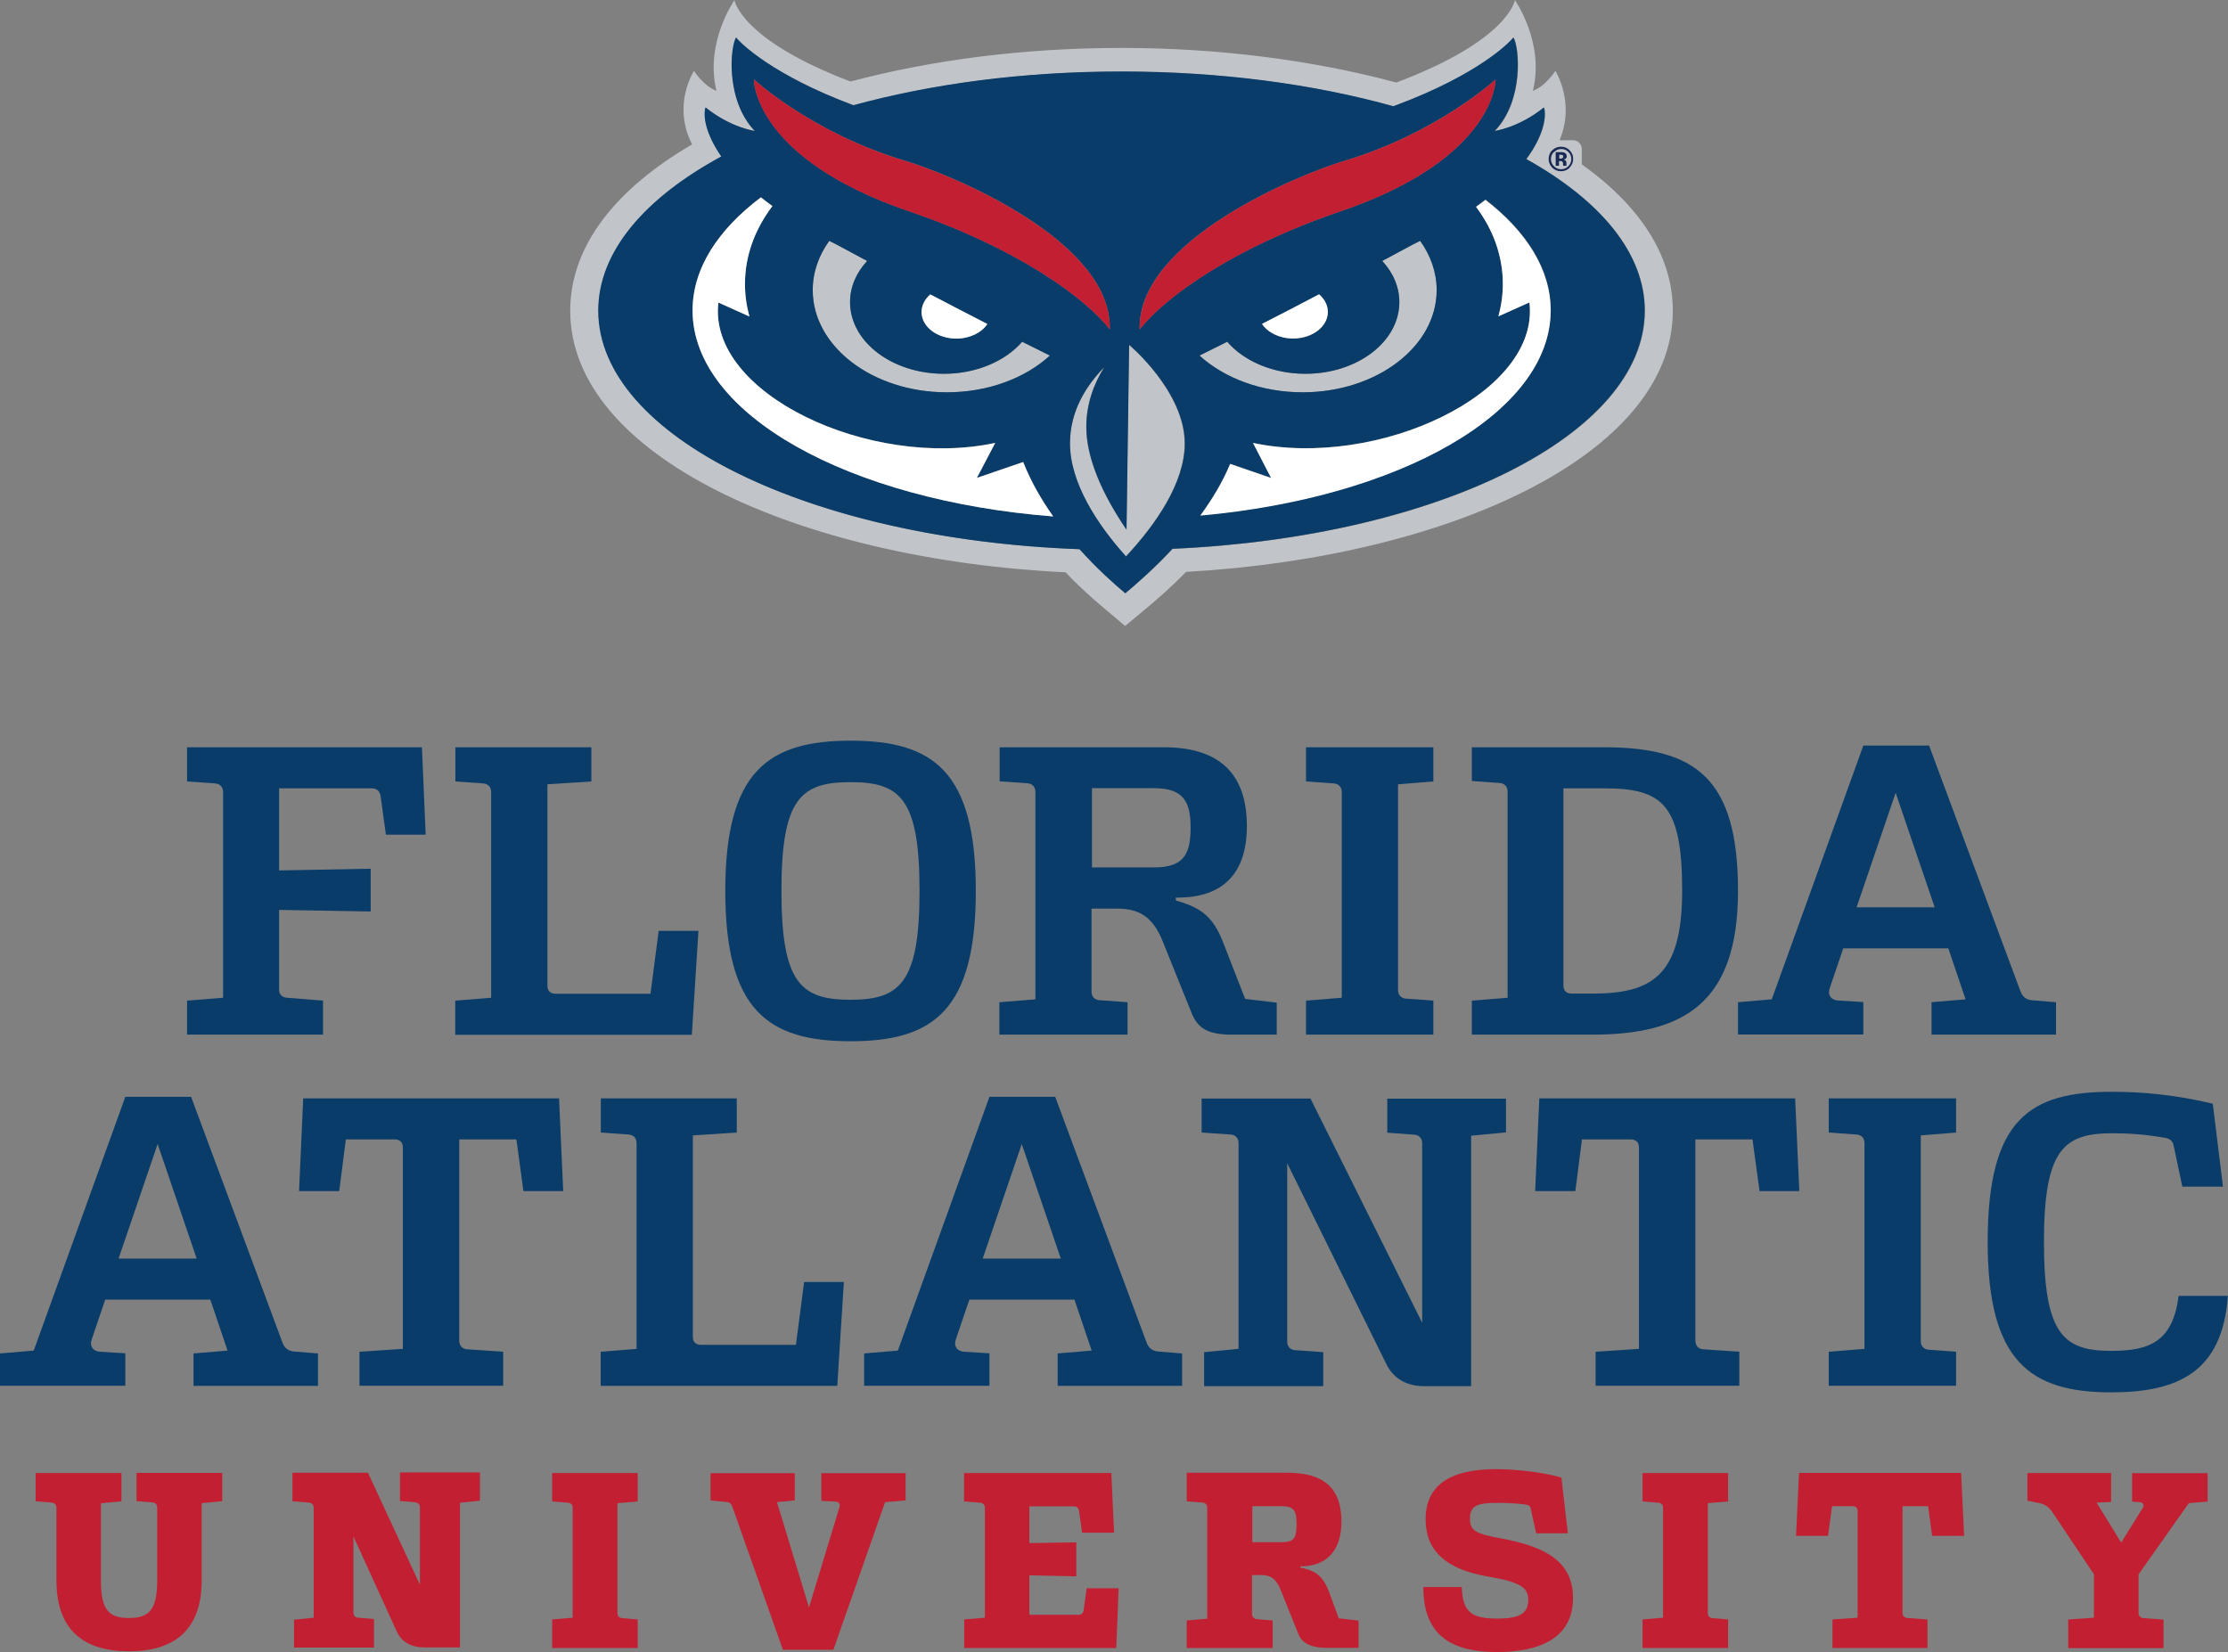
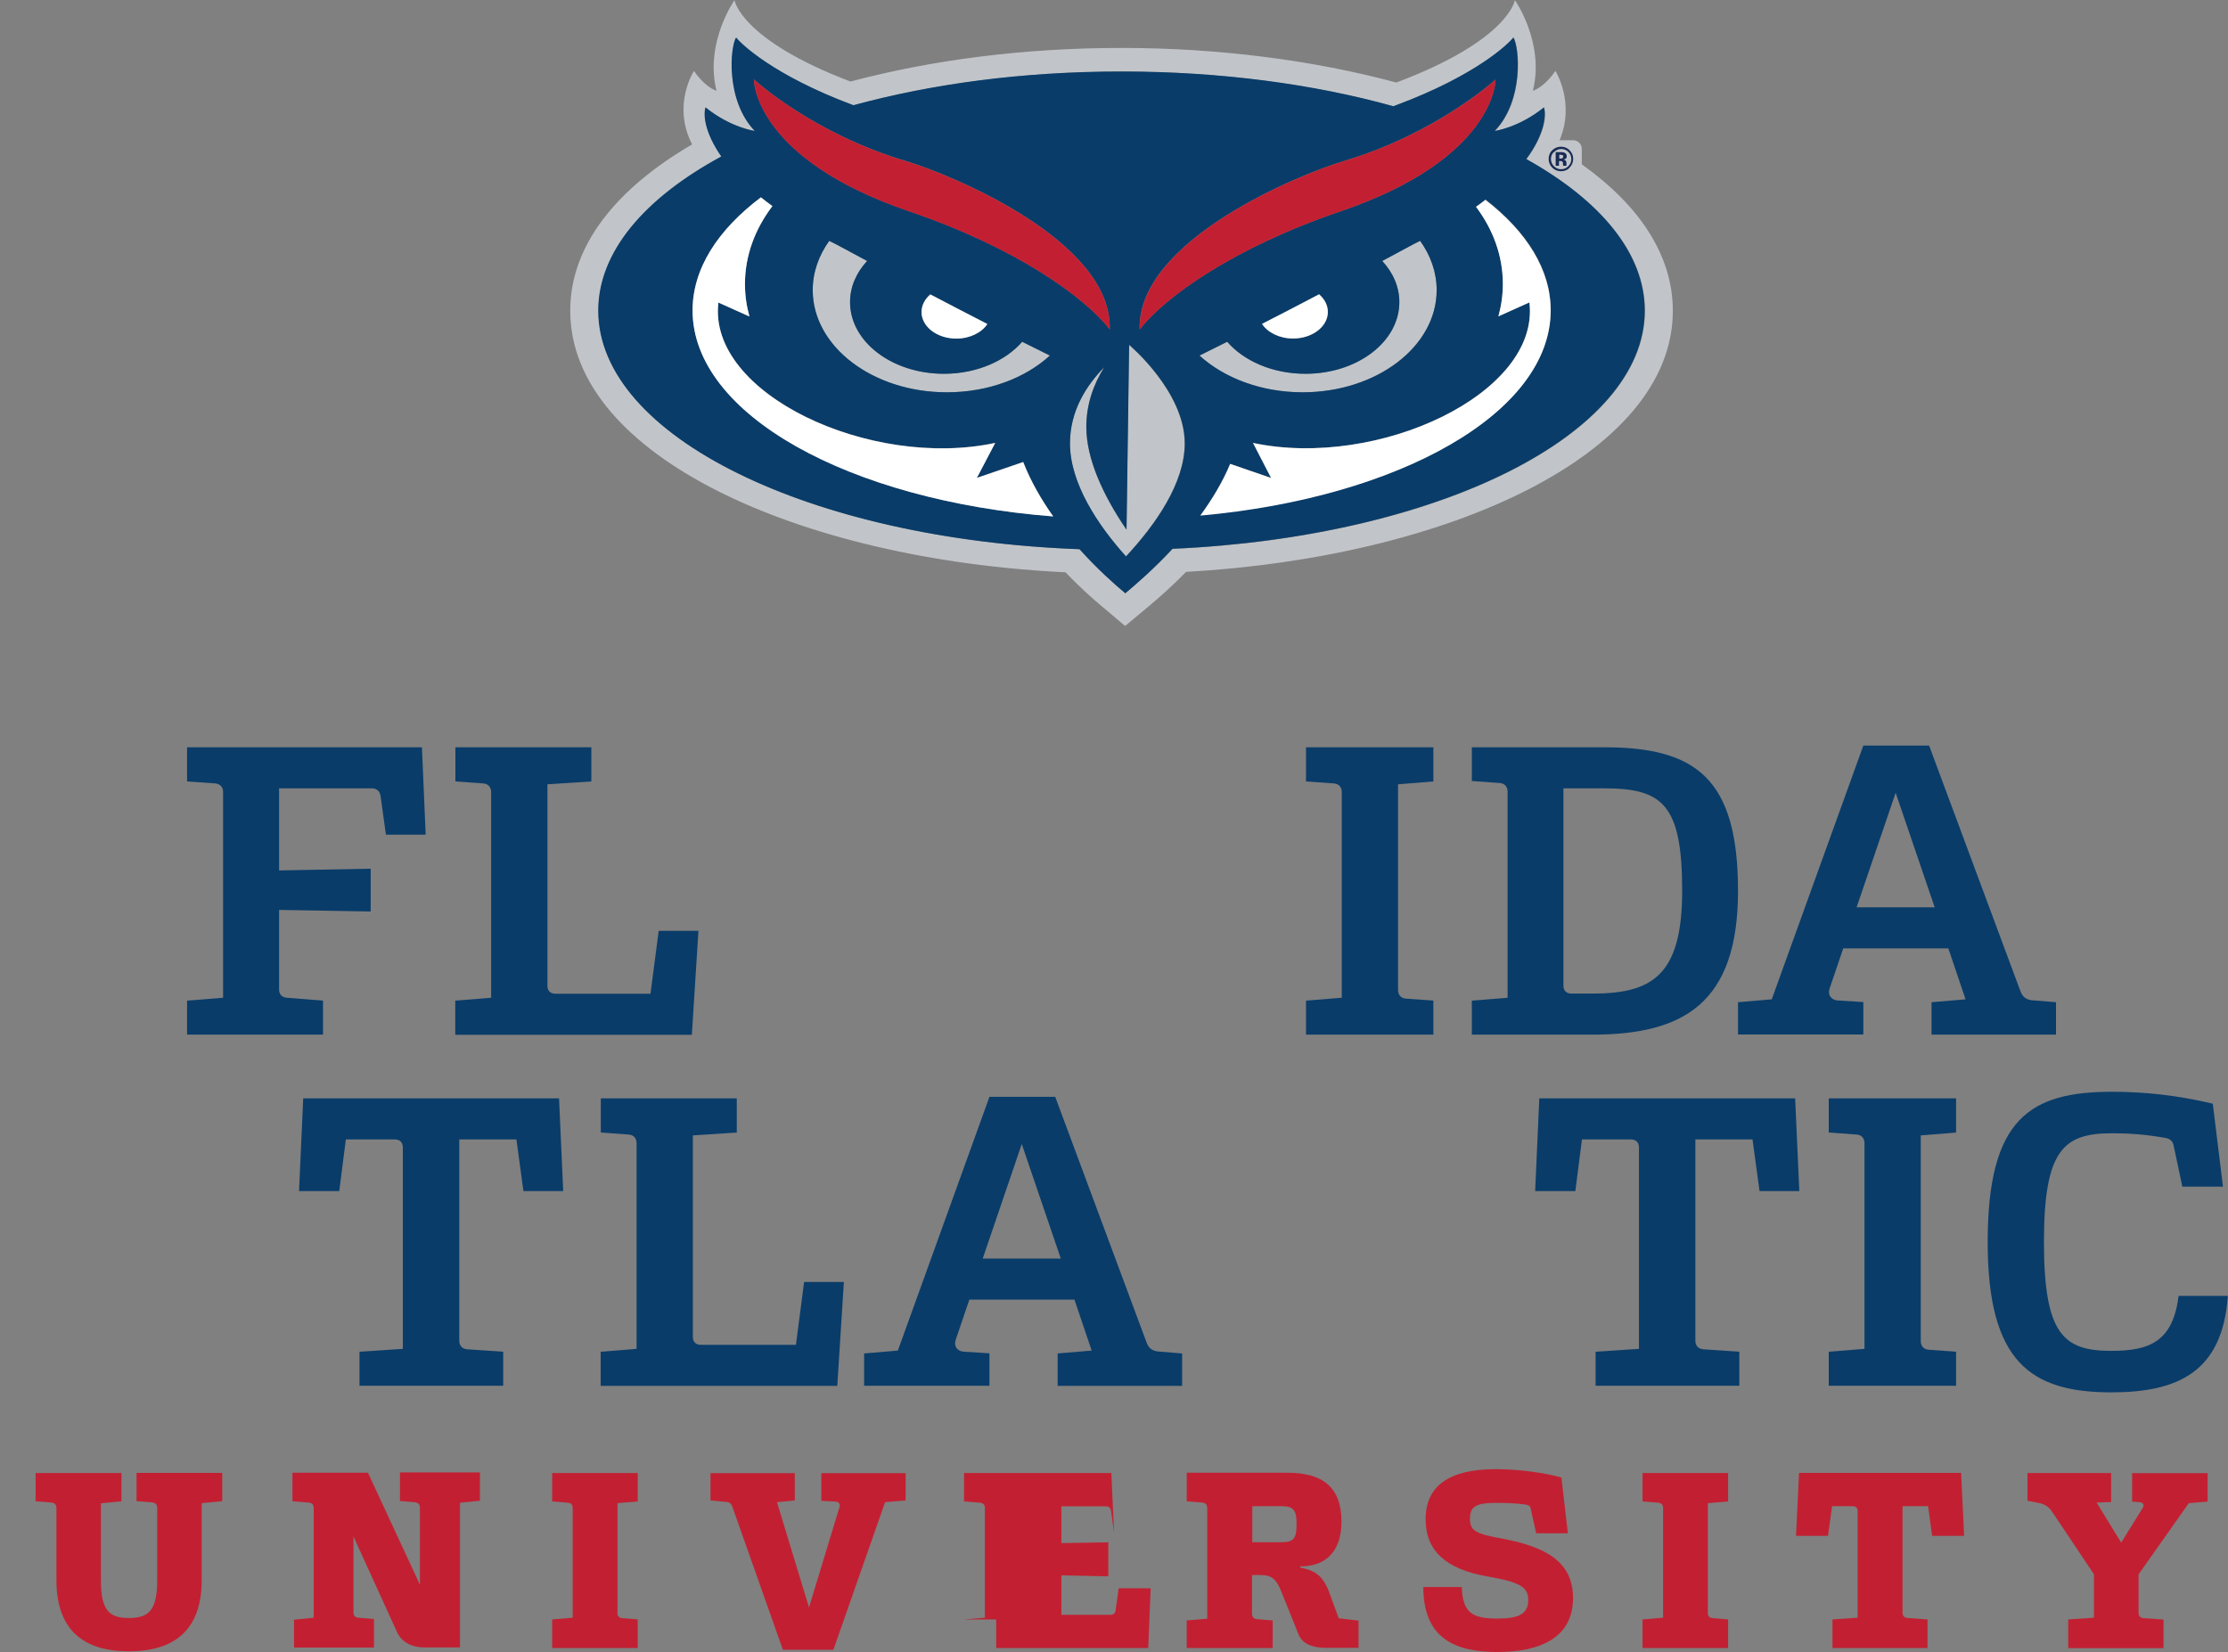
<svg xmlns="http://www.w3.org/2000/svg" id="Layer_2" data-name="Layer 2" width="155.19" height="115.09" viewBox="0 0 155.19 115.09">
  <rect x="0" y="0" width="155.19" height="115.09" fill="#808080" stroke="none" />
  <g id="Layer_1-2" data-name="Layer 1">
    <g>
      <path d="M3.93,110.1v-5.05c0-.21-.12-.35-.33-.37l-1.12-.09v-1.97h5.98v1.97l-1.43.14v5.36c0,2.06.54,2.63,1.95,2.63s1.97-.57,1.97-2.63v-5.05c0-.21-.12-.35-.33-.37l-1.11-.09v-1.97h5.97v1.97l-1.43.14v5.36c0,3.5-1.93,4.96-5.07,4.96s-5.05-1.46-5.05-4.96" fill="#c22032" />
      <path d="M20.47,112.84l1.38-.14v-7.65c0-.21-.12-.35-.33-.37l-1.15-.09v-1.99h5.26l3.62,7.8v-5.37c0-.21-.12-.35-.33-.37l-1.06-.09v-1.99h5.57v1.97l-1.39.14v10.08h-2.49c-.89,0-1.58-.38-1.9-1.08l-3.03-6.65v5.3c0,.21.12.35.33.36l1.1.09v1.99h-5.57v-1.97Z" fill="#c22032" />
      <path d="M38.46,112.82l1.43-.12v-7.66c0-.21-.12-.33-.33-.35l-1.1-.09v-1.98h5.96v1.98l-1.41.12v7.66c0,.21.12.33.33.35l1.08.09v1.99h-5.96v-1.99Z" fill="#c22032" />
      <path d="M50.62,104.64l-1.13-.11v-1.9h5.87v1.9l-1.24.12,2.23,7.33,2.12-6.97c.07-.23-.03-.38-.28-.4l-.98-.05v-1.93h5.87v1.9l-1.43.12-3.6,10.28h-3.52l-3.54-10.02c-.07-.17-.19-.26-.38-.28" fill="#c22032" />
-       <path d="M67.15,112.82l1.45-.12v-7.66c0-.21-.12-.33-.33-.35l-1.12-.09v-1.98h10.26l.19,4.16h-2.23l-.21-1.51c-.03-.23-.17-.33-.38-.33h-3.08v2.56l3.27-.05v2.37l-3.27-.07v2.75h3.4c.21,0,.35-.1.38-.33l.21-1.52h2.23l-.17,4.16h-10.59v-1.99Z" fill="#c22032" />
+       <path d="M67.15,112.82l1.45-.12v-7.66c0-.21-.12-.33-.33-.35l-1.12-.09v-1.98h10.26l.19,4.16l-.21-1.51c-.03-.23-.17-.33-.38-.33h-3.08v2.56l3.27-.05v2.37l-3.27-.07v2.75h3.4c.21,0,.35-.1.38-.33l.21-1.52h2.23l-.17,4.16h-10.59v-1.99Z" fill="#c22032" />
      <path d="M90.31,106.17c0-.9-.16-1.24-1.03-1.24h-2.05v2.51h2.05c.87,0,1.03-.31,1.03-1.27M82.66,112.89l1.43-.12v-7.72c0-.21-.12-.35-.33-.37l-1.1-.09v-1.99h7.02c2.39,0,3.76.96,3.76,3.4,0,2.25-1.27,3.14-2.87,3.12v.09c.89.17,1.51.45,1.97,1.6l.71,1.93,1.38.16v1.9h-2.21c-1.26,0-1.78-.42-2-1.01l-1.17-2.91c-.38-.98-.78-1.15-1.45-1.15h-.59v2.7c0,.21.12.35.33.37l1.11.09v1.92h-5.99v-1.92Z" fill="#c22032" />
      <path d="M99.14,110.56h2.68c.05,1.85.8,2.2,2.49,2.2,1.48,0,2.14-.33,2.14-1.29,0-.9-.56-1.25-2.87-1.65-2.8-.49-4.28-1.74-4.28-3.97,0-2.35,1.65-3.5,4.91-3.5,1.69,0,3.69.31,4.55.59l.45,3.88h-2.21l-.37-1.67c-.03-.21-.14-.3-.35-.33-.63-.09-1.32-.12-2.04-.12-1.45,0-1.85.26-1.85,1.11s.42,1.05,2.3,1.39c3.12.59,4.88,1.69,4.88,4.13,0,2.77-2.3,3.76-5.28,3.76s-5.15-.98-5.15-4.53" fill="#c22032" />
      <path d="M114.41,112.82l1.43-.12v-7.66c0-.21-.12-.33-.33-.35l-1.1-.09v-1.98h5.96v1.98l-1.41.12v7.66c0,.21.12.33.33.35l1.08.09v1.99h-5.96v-1.99Z" fill="#c22032" />
      <path d="M127.65,112.82l1.74-.12v-7.42c0-.23-.12-.35-.35-.35h-1.43l-.28,2.07h-2.23l.21-4.39h11.29l.21,4.39h-2.23l-.28-2.07h-1.78v7.42c0,.21.12.35.33.37l1.41.1v1.99h-6.62v-1.99Z" fill="#c22032" />
      <path d="M144.07,112.82l1.78-.12v-3.03l-2.89-4.32c-.23-.35-.52-.56-.94-.64l-.8-.16v-1.93h5.83v2.02l-1.01.04,1.71,2.79,1.48-2.39c.16-.24.05-.42-.23-.43l-.49-.04v-1.98h5.26v1.98l-1.31.11-3.5,4.96v2.68c0,.21.12.35.33.37l1.41.1v1.99h-6.64v-1.99Z" fill="#c22032" />
      <path d="M100.07,20.21c0-1.24-.42-2.41-1.15-3.43-.15.08-.3.15-.46.23,0,0-.83.45-2.18,1.17.75.81,1.19,1.8,1.19,2.87,0,2.76-2.93,4.99-6.54,4.99-2.28,0-4.28-.89-5.45-2.23-.65.33-1.3.65-1.93.96,1.71,1.57,4.29,2.56,7.18,2.56,5.16,0,9.34-3.19,9.34-7.12" fill="#c1c5c9" />
      <path d="M78.64,24.02l-.18,12.88c-1.66-2.43-2.8-4.97-2.8-7.16,0-1.58.51-2.97,1.25-4.16-1.24,1.26-2.39,3.03-2.39,5.31,0,2.76,1.92,5.67,3.9,7.87,2.06-2.21,4.09-5.11,4.09-7.87,0-3.63-3.88-6.87-3.88-6.87" fill="#c1c5c9" />
      <path d="M58.22,17.01c-.15-.08-.31-.15-.46-.23-.74,1.02-1.15,2.19-1.15,3.43,0,3.93,4.18,7.12,9.34,7.12,2.88,0,5.46-1,7.18-2.56-.63-.31-1.28-.63-1.93-.96-1.17,1.35-3.18,2.23-5.45,2.23-3.61,0-6.54-2.23-6.54-4.99,0-1.07.44-2.06,1.19-2.87-1.35-.72-2.18-1.17-2.18-1.17" fill="#c1c5c9" />
      <path d="M81.68,38.23c-1.27,1.37-2.51,2.44-3.29,3.1-.79-.66-1.97-1.72-3.18-3.07-18.76-.68-33.52-7.86-33.52-16.61,0-4.09,3.22-7.84,8.57-10.74-1.11-1.59-1.28-2.83-1.1-3.42,1.76,1.42,3.43,1.64,3.43,1.64-2.05-2.14-1.71-5.86-1.3-6.51.32.42,2.56,2.62,8.12,4.7l.05.02c5.46-1.49,11.85-2.35,18.68-2.35s13.41.89,18.93,2.42l.24-.09c5.56-2.08,7.8-4.28,8.12-4.7.41.65.75,4.38-1.3,6.51,0,0,1.67-.22,3.43-1.64.18.61,0,1.93-1.23,3.6,5.16,2.88,8.25,6.55,8.25,10.56,0,8.66-14.43,15.77-32.89,16.59M110.18,11.44v-1.06c0-.34-.27-.61-.61-.61h-.94c1.11-2.62-.29-4.83-.29-4.83,0,0-.66,1.05-1.57,1.39.84-3.35-1.25-6.32-1.25-6.32,0,0-.41,2.79-8.26,5.74-5.76-1.55-12.35-2.41-19.14-2.41s-13.18.83-18.88,2.34c-7.68-2.92-8.08-5.67-8.08-5.67,0,0-2.09,2.97-1.25,6.32-.91-.34-1.57-1.39-1.57-1.39,0,0-1.55,2.36-.13,5.12-5.25,3.06-8.49,7.02-8.49,11.59,0,10.16,16.06,17.33,34.5,18.22,1.01,1.06,1.93,1.87,2.53,2.37l1.62,1.37,1.63-1.36c.63-.53,1.58-1.35,2.62-2.41,18.18-1.02,33.9-8.14,33.9-18.19,0-3.9-2.37-7.37-6.34-10.2" fill="#c1c5c9" />
      <path d="M83.6,35.91c.81-1.1,1.54-2.31,2.08-3.6l2.85.98-1.26-2.44c8.7,1.85,20.02-3.44,19.26-9.79l-2.16.97c.2-.73.31-1.48.31-2.26,0-1.95-.68-3.79-1.86-5.37.23-.17.45-.33.66-.5,2.87,2.23,4.54,4.87,4.54,7.7,0,7.12-10.52,13.04-24.4,14.29M85.48,23.81c1.17,1.35,3.18,2.23,5.45,2.23,3.61,0,6.54-2.23,6.54-4.99,0-1.07-.44-2.06-1.19-2.87,1.35-.72,2.18-1.17,2.18-1.17.15-.08.31-.15.46-.23.73,1.02,1.15,2.19,1.15,3.43,0,3.93-4.18,7.12-9.34,7.12-2.88,0-5.46-1-7.18-2.56.63-.31,1.28-.63,1.93-.96M78.43,38.76c-1.98-2.2-3.9-5.11-3.9-7.87,0-2.27,1.15-4.05,2.39-5.31-.74,1.18-1.25,2.58-1.25,4.16,0,2.2,1.14,4.73,2.8,7.16l.18-12.88s3.88,3.24,3.88,6.87c0,2.76-2.03,5.66-4.09,7.87M48.24,21.62c0-2.9,1.75-5.61,4.76-7.88.25.2.52.4.8.61-1.21,1.6-1.91,3.45-1.91,5.43,0,.77.11,1.53.31,2.26l-2.16-.97c-.77,6.35,10.58,11.64,19.28,9.78l-1.28,2.44,3.23-1.11c.53,1.35,1.27,2.63,2.09,3.79-14.24-1.11-25.12-7.11-25.12-14.35M64.19,21.74c0-.47.23-.9.61-1.23,1.25.66,2.6,1.36,3.97,2.06-.4.6-1.22,1.01-2.16,1.01-1.34,0-2.42-.83-2.42-1.85M65.75,26.04c2.28,0,4.28-.89,5.45-2.23.65.33,1.3.65,1.93.96-1.71,1.57-4.29,2.56-7.18,2.56-5.16,0-9.34-3.19-9.34-7.12,0-1.24.42-2.41,1.15-3.43.15.08.3.15.46.23,0,0,.83.45,2.18,1.17-.75.81-1.19,1.8-1.19,2.87,0,2.76,2.93,4.99,6.54,4.99M52.51,5.53s4.06,3.74,10.54,5.67c3.22.96,14.42,5.57,14.25,11.74-1.75-2.24-6.53-5.69-13.94-8.21-10.9-3.71-10.85-9.2-10.85-9.2M92.49,21.74c0,1.02-1.08,1.85-2.42,1.85-.94,0-1.76-.41-2.16-1.01,1.37-.7,2.71-1.4,3.97-2.06.38.33.61.76.61,1.23M93.63,11.21c6.47-1.94,10.54-5.67,10.54-5.67,0,0,.06,5.49-10.85,9.2-7.42,2.52-12.2,5.97-13.94,8.21-.17-6.17,11.03-10.78,14.25-11.74M106.31,11.08c1.23-1.67,1.41-2.98,1.23-3.6-1.76,1.42-3.43,1.64-3.43,1.64,2.05-2.14,1.71-5.86,1.3-6.51-.32.42-2.56,2.62-8.12,4.7l-.24.09c-5.52-1.54-12-2.42-18.93-2.42s-13.21.86-18.68,2.35l-.05-.02c-5.56-2.08-7.8-4.28-8.12-4.7-.41.65-.75,4.38,1.3,6.51,0,0-1.67-.22-3.43-1.64-.18.59,0,1.83,1.1,3.42-5.35,2.9-8.57,6.65-8.57,10.74,0,8.76,14.76,15.93,33.52,16.62,1.21,1.35,2.4,2.41,3.19,3.07.78-.65,2.02-1.73,3.29-3.1,18.46-.82,32.89-7.93,32.89-16.59,0-4.01-3.1-7.69-8.25-10.56" fill="#093c69" />
      <path d="M63.36,14.74c7.42,2.52,12.2,5.97,13.94,8.21.17-6.17-11.03-10.78-14.25-11.74-6.48-1.94-10.54-5.67-10.54-5.67,0,0-.06,5.49,10.85,9.2" fill="#c22032" />
      <path d="M93.33,14.74c10.9-3.71,10.85-9.2,10.85-9.2,0,0-4.07,3.74-10.54,5.67-3.22.96-14.42,5.57-14.25,11.74,1.74-2.24,6.53-5.69,13.94-8.21" fill="#c22032" />
      <path d="M68.04,33.3l1.28-2.44c-8.7,1.86-20.05-3.43-19.28-9.78l2.16.97c-.2-.73-.31-1.48-.31-2.26,0-1.98.7-3.83,1.91-5.43-.28-.2-.55-.41-.8-.61-3.01,2.27-4.76,4.97-4.76,7.88,0,7.24,10.88,13.24,25.12,14.35-.82-1.16-1.56-2.43-2.09-3.79l-3.24,1.11Z" fill="#fff" />
      <path d="M103.47,13.92c-.21.16-.43.33-.66.49,1.19,1.58,1.87,3.42,1.87,5.37,0,.78-.11,1.53-.31,2.26l2.16-.97c.77,6.35-10.56,11.63-19.25,9.79l1.26,2.44-2.85-.98c-.53,1.28-1.27,2.49-2.08,3.6,13.89-1.25,24.4-7.17,24.4-14.29,0-2.83-1.66-5.47-4.54-7.7" fill="#fff" />
      <path d="M68.77,22.57c-1.37-.7-2.71-1.4-3.97-2.06-.38.33-.61.76-.61,1.23,0,1.02,1.08,1.85,2.42,1.85.94,0,1.76-.41,2.16-1.01" fill="#fff" />
      <path d="M87.91,22.57c.4.6,1.22,1.01,2.16,1.01,1.34,0,2.42-.83,2.42-1.85,0-.47-.23-.9-.61-1.23-1.25.66-2.6,1.36-3.97,2.06" fill="#fff" />
      <path d="M108.81,10.8s-.08-.02-.14-.02h-.06v.27h.1c.06,0,.1-.01.13-.04.03-.02.05-.06.05-.11s-.03-.09-.08-.11M108.36,11.55v-.95c.06,0,.15,0,.26,0,.12,0,.18,0,.19,0,.07,0,.14.02.19.05.08.05.13.12.13.23,0,.08-.02.14-.07.17-.04.04-.1.06-.16.06.06.01.1.03.13.06.06.04.08.11.08.21v.08s0,.02,0,.03c0,0,0,.02,0,.03v.03s-.23,0-.23,0c0-.03-.01-.07-.01-.13,0-.06,0-.1-.02-.12-.01-.03-.04-.06-.07-.07-.02,0-.05-.01-.09-.01h-.05s-.05,0-.05,0v.33h-.25ZM108.23,10.59c-.14.14-.2.3-.2.49s.07.36.21.5.3.21.5.21.36-.07.5-.21c.14-.14.21-.31.21-.5s-.07-.36-.2-.49c-.14-.14-.3-.21-.5-.21s-.36.07-.5.21M109.33,11.69c-.17.16-.37.24-.6.24s-.44-.08-.61-.25c-.16-.16-.25-.37-.25-.61s.09-.46.27-.62c.17-.15.36-.23.59-.23s.44.08.6.25c.17.17.25.37.25.6s-.09.45-.26.61" fill="#182a54" />
      <path d="M13.02,69.71l2.52-.2v-14.33c0-.34-.2-.57-.54-.6l-1.97-.14v-2.38h16.36l.26,6.09h-2.77l-.37-2.69c-.06-.37-.29-.54-.63-.54h-6.44v5.72l6.38-.12v2.98l-6.38-.11v5.55c0,.34.2.54.54.57l2.52.2v2.37h-9.47v-2.37Z" fill="#093c69" />
      <path d="M31.72,69.71l2.49-.2v-14.33c0-.34-.2-.57-.54-.6l-1.95-.14v-2.38h9.47v2.38l-3.06.2v14.02c0,.37.2.57.57.57h6.61l.57-4.38h2.77l-.46,7.24h-16.48v-2.37Z" fill="#093c69" />
-       <path d="M64.05,62.07c0-6.44-1.35-7.58-4.81-7.58s-4.81,1.14-4.81,7.58,1.37,7.58,4.81,7.58,4.81-1.17,4.81-7.58M50.52,62.07c0-8.33,2.98-10.47,8.73-10.47s8.72,2.14,8.72,10.47-2.98,10.47-8.72,10.47-8.73-2.14-8.73-10.47" fill="#093c69" />
-       <path d="M82.93,57.66c0-1.77-.46-2.75-2.55-2.75h-4.32v5.52h4.32c2.09,0,2.55-.94,2.55-2.77M69.63,69.82l2.49-.2v-14.45c0-.34-.2-.57-.54-.6l-1.95-.14v-2.37h11.44c3.95,0,5.78,1.92,5.78,5.49,0,3.32-1.69,5.03-4.95,4.98v.2c1.69.49,2.55,1.06,3.26,2.83l1.57,4.03,2.2.26v2.23h-3.12c-1.77,0-2.43-.49-2.86-1.63l-1.97-4.89c-.71-1.75-1.69-2.26-3.18-2.26h-1.77v5.78c0,.34.2.57.54.6l1.97.14v2.26h-8.93v-2.26Z" fill="#093c69" />
      <path d="M90.97,69.71l2.49-.2v-14.33c0-.34-.2-.57-.54-.6l-1.95-.14v-2.38h8.87v2.38l-2.46.2v14.33c0,.34.2.57.54.6l1.92.14v2.37h-8.87v-2.37Z" fill="#093c69" />
      <path d="M117.17,62.07c0-6.01-1.34-7.15-5.44-7.15h-2.83v13.73c0,.37.2.57.57.57h1.43c4.12,0,6.27-1.2,6.27-7.15M102.52,69.71l2.49-.2v-14.36c0-.34-.2-.57-.54-.6l-1.95-.14v-2.35h9.21c6.38,0,9.33,2.15,9.33,10.01s-3.83,10.01-10.16,10.01h-8.38v-2.37Z" fill="#093c69" />
      <path d="M134.76,63.21l-2.72-7.98-2.72,7.98h5.43ZM121.06,69.82l2.35-.2,6.38-17.68h4.58l6.35,17.08c.14.4.37.6.77.66l1.72.14v2.26h-8.67v-2.26l2.37-.2-1.2-3.55h-7.32l-.94,2.77c-.17.46.09.83.57.86l1.77.11v2.26h-8.73v-2.26Z" fill="#093c69" />
-       <path d="M13.7,87.68l-2.72-7.98-2.72,7.98h5.44ZM0,94.29l2.35-.2,6.38-17.68h4.58l6.35,17.08c.14.4.37.6.77.66l1.72.14v2.26h-8.67v-2.26l2.37-.2-1.2-3.55h-7.32l-.94,2.77c-.17.46.09.83.57.86l1.77.11v2.26H0v-2.26Z" fill="#093c69" />
      <path d="M25.03,94.17l3.03-.2v-14.02c0-.37-.2-.57-.57-.57h-3.4l-.46,3.6h-2.8l.29-6.46h17.82l.29,6.46h-2.77l-.49-3.6h-3.98v14.02c0,.34.2.57.54.6l2.52.17v2.37h-10.01v-2.37Z" fill="#093c69" />
      <path d="M41.85,94.17l2.49-.2v-14.33c0-.34-.2-.57-.54-.6l-1.95-.14v-2.38h9.47v2.38l-3.06.2v14.02c0,.37.2.57.57.57h6.61l.57-4.38h2.77l-.46,7.24h-16.48v-2.37Z" fill="#093c69" />
      <path d="M73.89,87.68l-2.72-7.98-2.72,7.98h5.43ZM60.19,94.29l2.35-.2,6.38-17.68h4.58l6.35,17.08c.14.4.37.6.77.66l1.72.14v2.26h-8.67v-2.26l2.37-.2-1.2-3.55h-7.32l-.94,2.77c-.17.46.08.83.57.86l1.77.11v2.26h-8.73v-2.26Z" fill="#093c69" />
-       <path d="M83.87,94.2l2.4-.23v-14.33c0-.34-.2-.57-.54-.6l-2.03-.14v-2.37h7.58l7.78,15.62v-12.5c0-.34-.2-.57-.54-.6l-1.89-.14v-2.37h8.27v2.35l-2.43.23v17.45h-3.26c-1.23,0-2.15-.52-2.66-1.57l-6.89-13.96v12.42c0,.34.2.57.54.6l1.97.14v2.37h-8.3v-2.35Z" fill="#093c69" />
      <path d="M111.13,94.17l3.03-.2v-14.02c0-.37-.2-.57-.57-.57h-3.4l-.46,3.6h-2.8l.29-6.46h17.82l.29,6.46h-2.77l-.49-3.6h-3.98v14.02c0,.34.2.57.54.6l2.52.17v2.37h-10.01v-2.37Z" fill="#093c69" />
      <path d="M127.38,94.17l2.49-.2v-14.33c0-.34-.2-.57-.54-.6l-1.95-.14v-2.38h8.87v2.38l-2.46.2v14.33c0,.34.2.57.54.6l1.92.14v2.37h-8.87v-2.37Z" fill="#093c69" />
      <path d="M138.45,86.53c0-8.64,2.98-10.47,8.67-10.47,2.2,0,4.49.23,7.01.83l.71,5.78h-2.83l-.6-2.83c-.06-.34-.26-.52-.6-.57-1.32-.23-2.46-.32-3.69-.32-3.38,0-4.75,1.14-4.75,7.58s1.37,7.58,4.69,7.58c2.69,0,4.29-.66,4.69-3.83h3.43c-.37,5.29-3.46,6.72-8.12,6.72-5.63,0-8.61-2.14-8.61-10.47" fill="#093c69" />
    </g>
  </g>
</svg>